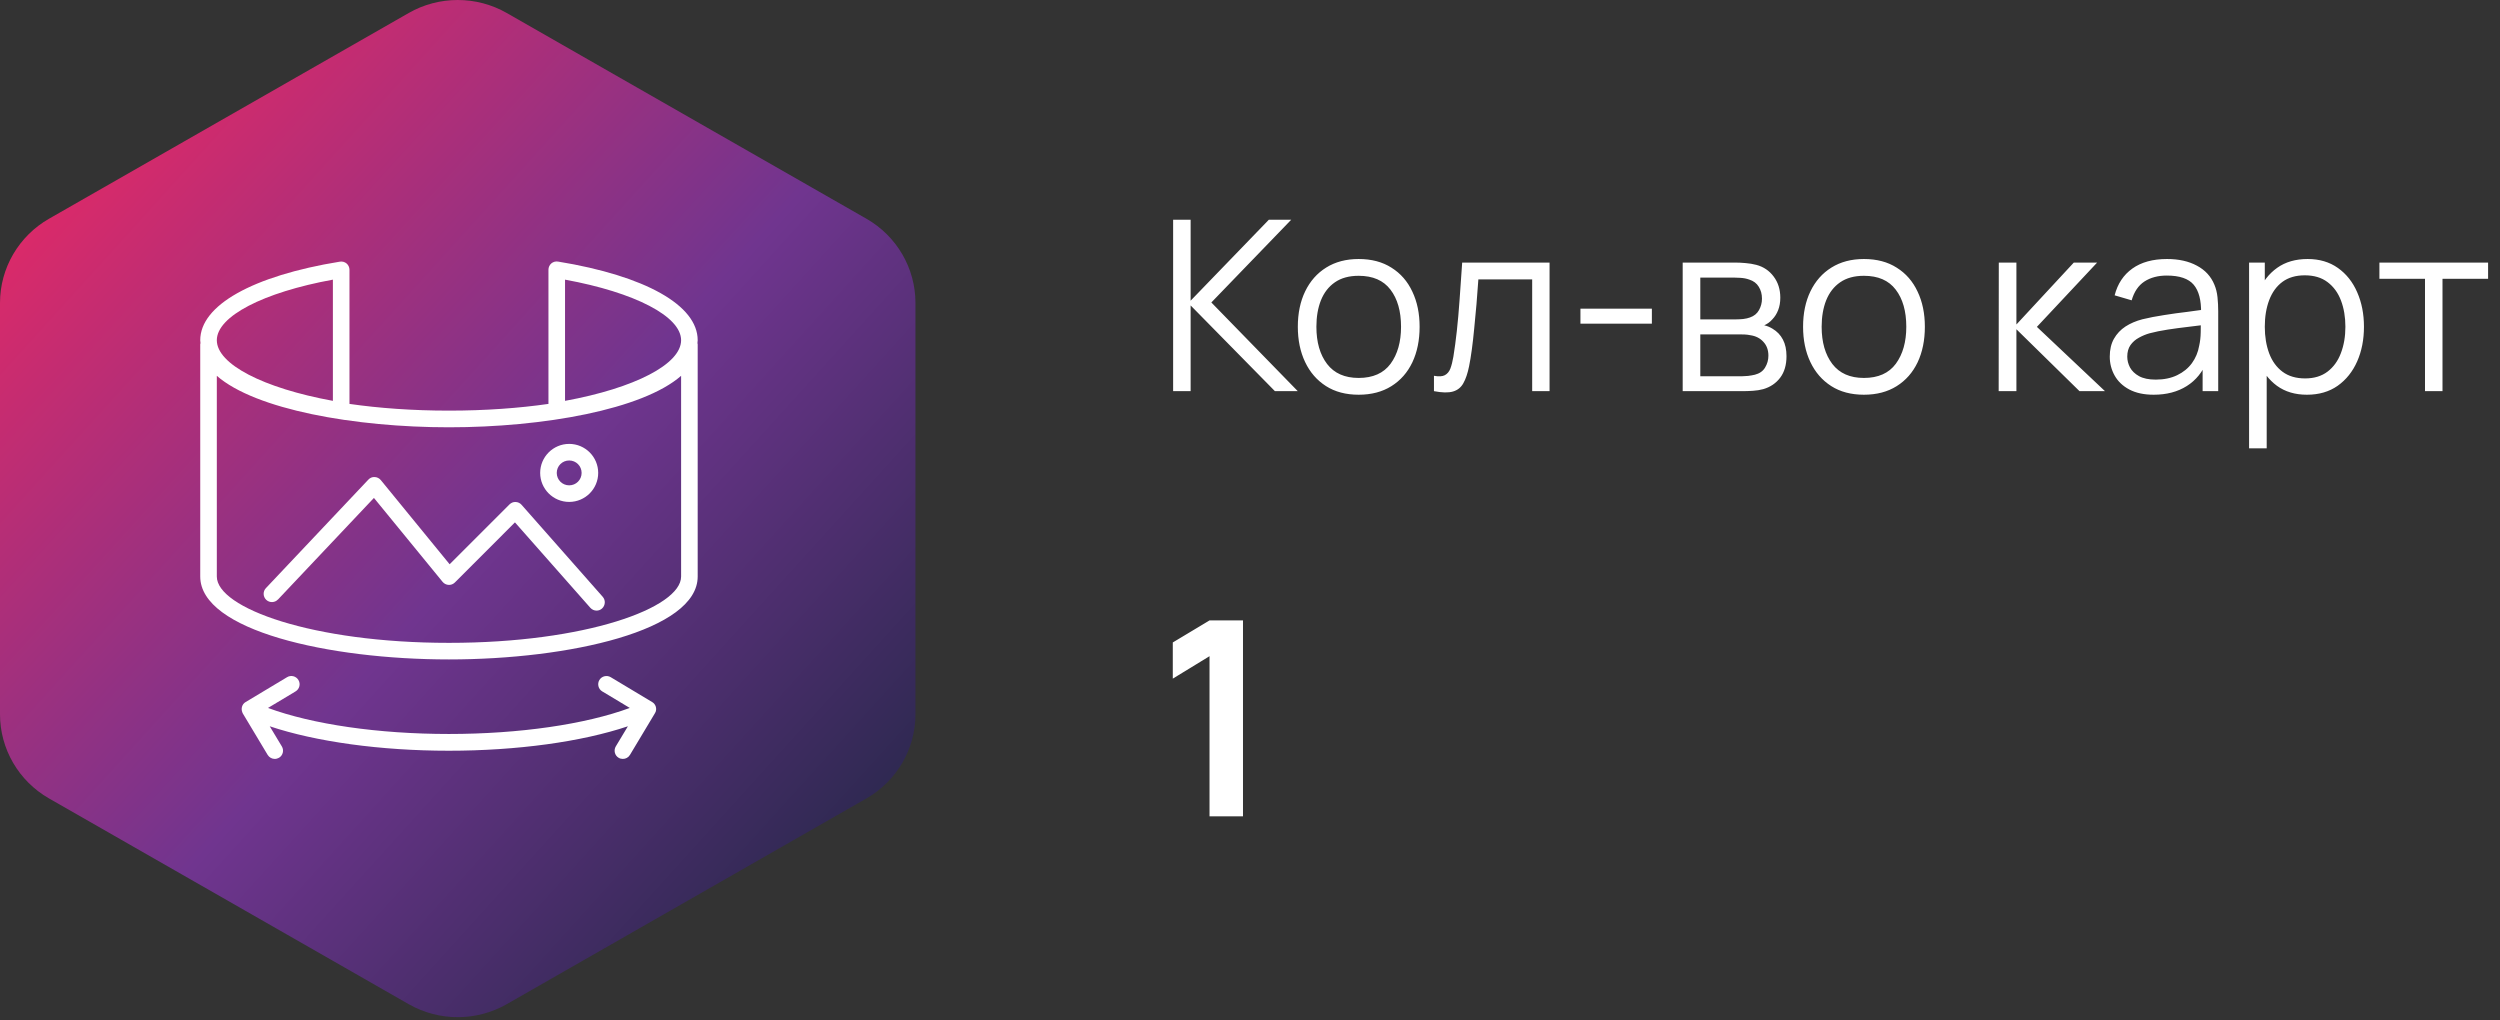
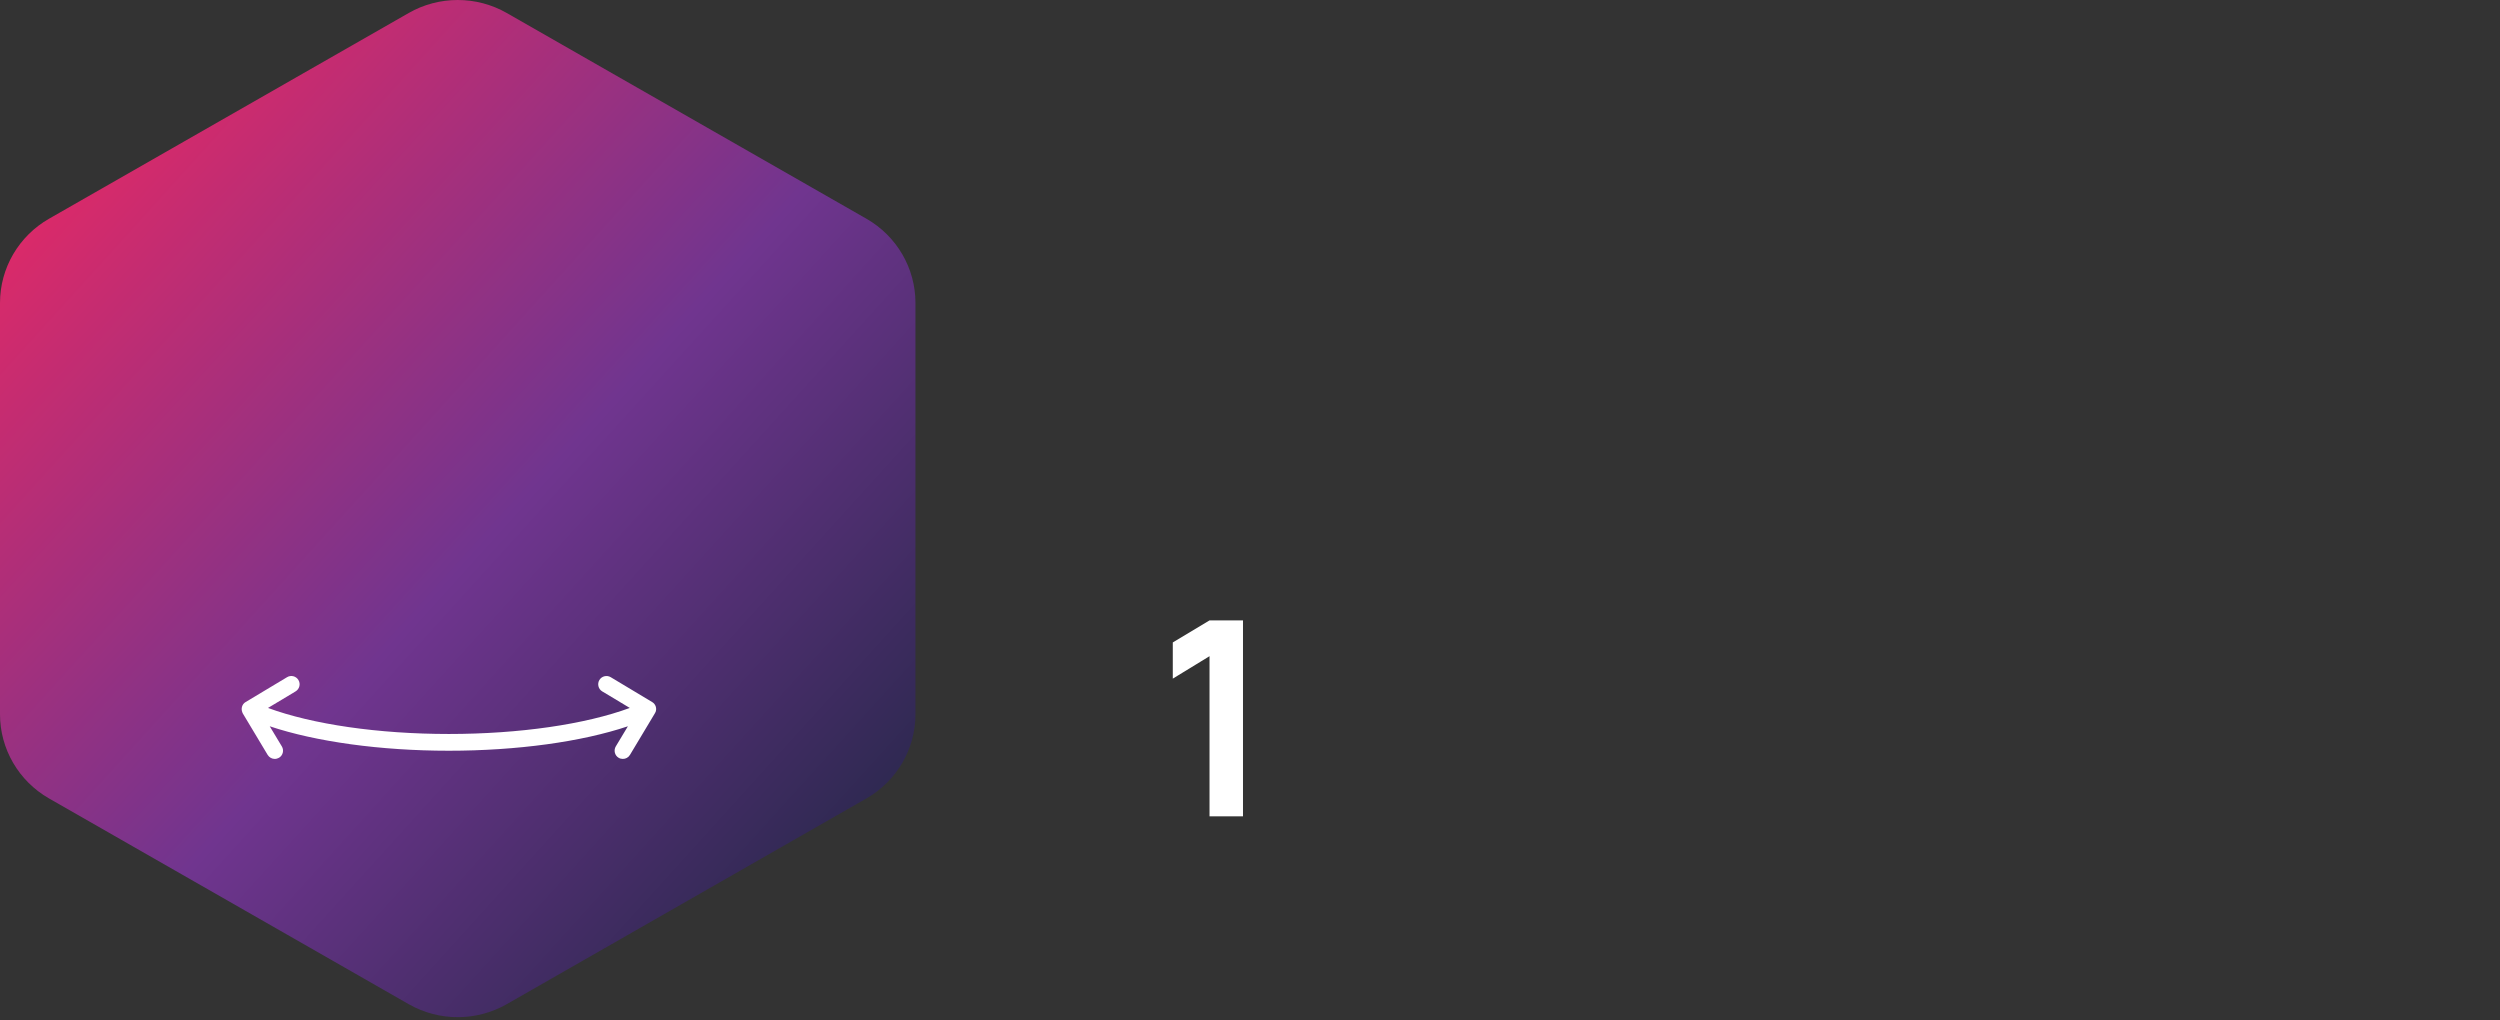
<svg xmlns="http://www.w3.org/2000/svg" width="147" height="60" viewBox="0 0 147 60" fill="none">
  <rect x="0" y="0" width="147" height="60" fill="#333333" stroke="none" />
  <g clip-path="url(#clip0_395_524)">
    <path d="M24.029 0.766C25.814 -0.255 28.015 -0.255 29.8 0.766L50.943 12.86C52.729 13.881 53.829 15.769 53.829 17.812V41.999C53.829 44.041 52.729 45.929 50.943 46.95L29.8 59.044C28.015 60.065 25.814 60.065 24.029 59.044L2.886 46.95C1.1 45.929 0 44.041 0 41.999V17.812C0 15.769 1.1 13.881 2.886 12.86L24.029 0.766Z" fill="url(#paint0_linear_395_524)" />
    <mask id="mask0_395_524" style="mask-type:luminance" maskUnits="userSpaceOnUse" x="10" y="14" width="32" height="32">
      <path d="M42 14.4H10.8V45.6H42V14.4Z" fill="white" />
    </mask>
    <g mask="url(#mask0_395_524)">
-       <path d="M41.024 20.006C41.024 17.954 37.958 16.224 32.815 15.38C32.673 15.356 32.527 15.395 32.42 15.487C32.313 15.58 32.249 15.716 32.249 15.858V23.75C30.514 23.999 28.544 24.145 26.399 24.145C24.254 24.145 22.285 23.999 20.549 23.75V15.863C20.549 15.721 20.486 15.585 20.379 15.492C20.271 15.4 20.125 15.361 19.984 15.385C14.841 16.224 11.774 17.954 11.774 20.006C11.774 20.06 11.784 20.119 11.789 20.172C11.789 20.197 11.774 20.221 11.774 20.25V33.9C11.774 37.069 19.311 38.775 26.399 38.775C33.488 38.775 41.024 37.069 41.024 33.9V20.25C41.024 20.221 41.015 20.201 41.01 20.172C41.01 20.119 41.024 20.06 41.024 20.006ZM33.224 16.443C37.329 17.194 40.049 18.602 40.049 20.006C40.049 21.41 37.329 22.819 33.224 23.57V16.443ZM19.574 16.443V23.57C15.47 22.819 12.749 21.41 12.749 20.006C12.749 18.602 15.47 17.194 19.574 16.443ZM40.049 33.9C40.049 35.743 34.443 37.8 26.399 37.8C18.356 37.8 12.749 35.743 12.749 33.9V22.098C15.011 24.077 20.842 25.125 26.399 25.125C31.957 25.125 37.787 24.077 40.049 22.098V33.9Z" fill="white" />
      <path d="M38.539 41.891C38.636 41.671 38.563 41.408 38.348 41.281L35.911 39.819C35.682 39.682 35.38 39.755 35.243 39.985C35.107 40.214 35.18 40.516 35.409 40.653L37.032 41.627C34.414 42.593 30.534 43.158 26.395 43.158C22.256 43.158 18.376 42.593 15.758 41.627L17.381 40.653C17.61 40.516 17.688 40.214 17.547 39.985C17.41 39.755 17.108 39.678 16.879 39.819L14.441 41.281C14.227 41.408 14.159 41.671 14.251 41.891C14.251 41.901 14.256 41.905 14.261 41.915C14.266 41.925 14.266 41.94 14.276 41.949L15.738 44.387C15.831 44.538 15.992 44.626 16.157 44.626C16.24 44.626 16.328 44.601 16.406 44.557C16.635 44.421 16.713 44.119 16.572 43.889L15.86 42.705C18.571 43.612 22.373 44.143 26.39 44.143C30.407 44.143 34.21 43.617 36.92 42.705L36.208 43.889C36.072 44.119 36.145 44.421 36.374 44.557C36.452 44.606 36.54 44.626 36.623 44.626C36.788 44.626 36.949 44.543 37.042 44.387L38.504 41.949C38.504 41.949 38.509 41.925 38.519 41.915C38.519 41.905 38.524 41.901 38.529 41.891H38.539Z" fill="white" />
-       <path d="M16.342 35.255L21.987 29.278L26.024 34.212C26.111 34.319 26.238 34.383 26.375 34.392C26.511 34.402 26.648 34.348 26.745 34.251L30.279 30.716L34.711 35.738C34.808 35.845 34.94 35.904 35.077 35.904C35.194 35.904 35.306 35.864 35.398 35.782C35.598 35.601 35.618 35.294 35.442 35.094L30.669 29.683C30.582 29.581 30.455 29.522 30.319 29.517C30.182 29.508 30.055 29.566 29.958 29.659L26.438 33.178L22.392 28.23C22.304 28.123 22.172 28.055 22.031 28.05C21.89 28.04 21.753 28.099 21.66 28.201L15.635 34.582C15.45 34.777 15.46 35.084 15.655 35.27C15.85 35.455 16.162 35.445 16.342 35.25V35.255Z" fill="white" />
-       <path d="M33.468 29.513C34.409 29.513 35.174 28.748 35.174 27.807C35.174 26.866 34.409 26.101 33.468 26.101C32.527 26.101 31.762 26.866 31.762 27.807C31.762 28.748 32.527 29.513 33.468 29.513ZM33.468 27.076C33.873 27.076 34.199 27.402 34.199 27.807C34.199 28.212 33.873 28.538 33.468 28.538C33.063 28.538 32.737 28.212 32.737 27.807C32.737 27.402 33.063 27.076 33.468 27.076Z" fill="white" />
    </g>
  </g>
-   <path d="M68.98 23V12.92H70.009V17.68L74.608 12.92H75.924L71.227 17.785L76.309 23H74.965L70.009 17.96V23H68.98ZM79.889 23.21C79.138 23.21 78.496 23.04 77.964 22.699C77.432 22.358 77.024 21.887 76.739 21.285C76.454 20.683 76.312 19.992 76.312 19.213C76.312 18.42 76.457 17.724 76.746 17.127C77.035 16.53 77.446 16.065 77.978 15.734C78.515 15.398 79.152 15.23 79.889 15.23C80.645 15.23 81.289 15.4 81.821 15.741C82.358 16.077 82.766 16.546 83.046 17.148C83.331 17.745 83.473 18.434 83.473 19.213C83.473 20.006 83.331 20.704 83.046 21.306C82.761 21.903 82.351 22.37 81.814 22.706C81.277 23.042 80.636 23.21 79.889 23.21ZM79.889 22.223C80.729 22.223 81.354 21.945 81.765 21.39C82.176 20.83 82.381 20.104 82.381 19.213C82.381 18.298 82.173 17.57 81.758 17.029C81.347 16.488 80.724 16.217 79.889 16.217C79.324 16.217 78.858 16.345 78.489 16.602C78.125 16.854 77.852 17.206 77.67 17.659C77.493 18.107 77.404 18.625 77.404 19.213C77.404 20.123 77.614 20.853 78.034 21.404C78.454 21.95 79.072 22.223 79.889 22.223ZM84.317 23V22.097C84.597 22.148 84.809 22.137 84.954 22.062C85.103 21.983 85.213 21.852 85.283 21.67C85.353 21.483 85.411 21.252 85.458 20.977C85.533 20.52 85.6 20.016 85.661 19.465C85.722 18.914 85.775 18.308 85.822 17.645C85.873 16.978 85.925 16.243 85.976 15.44H91.114V23H90.092V16.427H86.928C86.895 16.922 86.858 17.414 86.816 17.904C86.774 18.394 86.73 18.865 86.683 19.318C86.641 19.766 86.594 20.179 86.543 20.557C86.492 20.935 86.438 21.262 86.382 21.537C86.298 21.952 86.186 22.284 86.046 22.531C85.911 22.778 85.708 22.942 85.437 23.021C85.166 23.1 84.793 23.093 84.317 23ZM92.93 19.031V18.149H97.13V19.031H92.93ZM98.942 23V15.44H102.057C102.215 15.44 102.407 15.449 102.631 15.468C102.859 15.487 103.072 15.522 103.268 15.573C103.692 15.685 104.033 15.914 104.29 16.259C104.551 16.604 104.682 17.02 104.682 17.505C104.682 17.776 104.64 18.018 104.556 18.233C104.476 18.443 104.362 18.625 104.213 18.779C104.143 18.858 104.066 18.928 103.982 18.989C103.898 19.045 103.816 19.092 103.737 19.129C103.886 19.157 104.047 19.222 104.22 19.325C104.49 19.484 104.696 19.698 104.836 19.969C104.976 20.235 105.046 20.559 105.046 20.942C105.046 21.46 104.922 21.882 104.675 22.209C104.427 22.536 104.096 22.76 103.681 22.881C103.494 22.932 103.291 22.965 103.072 22.979C102.857 22.993 102.654 23 102.463 23H98.942ZM99.978 22.125H102.414C102.512 22.125 102.635 22.118 102.785 22.104C102.934 22.085 103.067 22.062 103.184 22.034C103.459 21.964 103.66 21.824 103.786 21.614C103.916 21.399 103.982 21.166 103.982 20.914C103.982 20.583 103.884 20.312 103.688 20.102C103.496 19.887 103.24 19.757 102.918 19.71C102.81 19.687 102.698 19.673 102.582 19.668C102.465 19.663 102.36 19.661 102.267 19.661H99.978V22.125ZM99.978 18.779H102.092C102.213 18.779 102.348 18.772 102.498 18.758C102.652 18.739 102.785 18.709 102.897 18.667C103.139 18.583 103.317 18.438 103.429 18.233C103.545 18.028 103.604 17.804 103.604 17.561C103.604 17.295 103.541 17.062 103.415 16.861C103.293 16.66 103.109 16.52 102.862 16.441C102.694 16.38 102.512 16.345 102.316 16.336C102.124 16.327 102.003 16.322 101.952 16.322H99.978V18.779ZM109.598 23.21C108.847 23.21 108.205 23.04 107.673 22.699C107.141 22.358 106.733 21.887 106.448 21.285C106.163 20.683 106.021 19.992 106.021 19.213C106.021 18.42 106.166 17.724 106.455 17.127C106.744 16.53 107.155 16.065 107.687 15.734C108.224 15.398 108.861 15.23 109.598 15.23C110.354 15.23 110.998 15.4 111.53 15.741C112.067 16.077 112.475 16.546 112.755 17.148C113.04 17.745 113.182 18.434 113.182 19.213C113.182 20.006 113.04 20.704 112.755 21.306C112.47 21.903 112.06 22.37 111.523 22.706C110.986 23.042 110.345 23.21 109.598 23.21ZM109.598 22.223C110.438 22.223 111.063 21.945 111.474 21.39C111.885 20.83 112.09 20.104 112.09 19.213C112.09 18.298 111.882 17.57 111.467 17.029C111.056 16.488 110.433 16.217 109.598 16.217C109.033 16.217 108.567 16.345 108.198 16.602C107.834 16.854 107.561 17.206 107.379 17.659C107.202 18.107 107.113 18.625 107.113 19.213C107.113 20.123 107.323 20.853 107.743 21.404C108.163 21.95 108.781 22.223 109.598 22.223ZM117.522 23L117.529 15.44H118.565V19.08L121.939 15.44H123.311L119.769 19.22L123.773 23H122.275L118.565 19.36V23H117.522ZM126.637 23.21C126.068 23.21 125.589 23.107 125.202 22.902C124.819 22.697 124.532 22.424 124.341 22.083C124.15 21.742 124.054 21.371 124.054 20.97C124.054 20.559 124.136 20.209 124.299 19.92C124.467 19.626 124.693 19.386 124.978 19.199C125.267 19.012 125.601 18.87 125.979 18.772C126.362 18.679 126.784 18.597 127.246 18.527C127.713 18.452 128.168 18.389 128.611 18.338C129.059 18.282 129.451 18.228 129.787 18.177L129.423 18.401C129.437 17.654 129.292 17.101 128.989 16.742C128.686 16.383 128.158 16.203 127.407 16.203C126.889 16.203 126.45 16.32 126.091 16.553C125.736 16.786 125.487 17.155 125.342 17.659L124.341 17.365C124.514 16.688 124.861 16.163 125.384 15.79C125.907 15.417 126.586 15.23 127.421 15.23C128.112 15.23 128.697 15.361 129.178 15.622C129.663 15.879 130.006 16.252 130.207 16.742C130.3 16.961 130.361 17.206 130.389 17.477C130.417 17.748 130.431 18.023 130.431 18.303V23H129.514V21.103L129.78 21.215C129.523 21.864 129.124 22.358 128.583 22.699C128.042 23.04 127.393 23.21 126.637 23.21ZM126.756 22.321C127.237 22.321 127.657 22.235 128.016 22.062C128.375 21.889 128.665 21.654 128.884 21.355C129.103 21.052 129.246 20.711 129.311 20.333C129.367 20.09 129.397 19.824 129.402 19.535C129.407 19.241 129.409 19.022 129.409 18.877L129.801 19.08C129.451 19.127 129.071 19.173 128.66 19.22C128.254 19.267 127.853 19.32 127.456 19.381C127.064 19.442 126.709 19.514 126.392 19.598C126.177 19.659 125.97 19.745 125.769 19.857C125.568 19.964 125.403 20.109 125.272 20.291C125.146 20.473 125.083 20.699 125.083 20.97C125.083 21.189 125.137 21.402 125.244 21.607C125.356 21.812 125.533 21.983 125.776 22.118C126.023 22.253 126.35 22.321 126.756 22.321ZM135.648 23.21C134.953 23.21 134.365 23.035 133.884 22.685C133.404 22.33 133.04 21.852 132.792 21.25C132.545 20.643 132.421 19.964 132.421 19.213C132.421 18.448 132.545 17.766 132.792 17.169C133.044 16.567 133.413 16.093 133.898 15.748C134.384 15.403 134.981 15.23 135.69 15.23C136.381 15.23 136.974 15.405 137.468 15.755C137.963 16.105 138.341 16.581 138.602 17.183C138.868 17.785 139.001 18.462 139.001 19.213C139.001 19.969 138.868 20.648 138.602 21.25C138.336 21.852 137.954 22.33 137.454 22.685C136.955 23.035 136.353 23.21 135.648 23.21ZM132.246 26.36V15.44H133.17V21.131H133.282V26.36H132.246ZM135.543 22.251C136.071 22.251 136.509 22.118 136.859 21.852C137.209 21.586 137.471 21.224 137.643 20.767C137.821 20.305 137.909 19.787 137.909 19.213C137.909 18.644 137.823 18.13 137.65 17.673C137.478 17.216 137.214 16.854 136.859 16.588C136.509 16.322 136.064 16.189 135.522 16.189C134.995 16.189 134.556 16.317 134.206 16.574C133.861 16.831 133.602 17.188 133.429 17.645C133.257 18.098 133.17 18.62 133.17 19.213C133.17 19.796 133.257 20.319 133.429 20.781C133.602 21.238 133.863 21.598 134.213 21.859C134.563 22.12 135.007 22.251 135.543 22.251ZM142.59 23V16.392H139.909V15.44H146.3V16.392H143.619V23H142.59Z" fill="white" />
  <path d="M71.12 48V38.584L68.96 39.904V37.776L71.12 36.48H73.088V48H71.12Z" fill="white" />
  <defs>
    <linearGradient id="paint0_linear_395_524" x1="15.464" y1="-10.841" x2="74.275" y2="42.434" gradientUnits="userSpaceOnUse">
      <stop offset="0.042" stop-color="#E32966" />
      <stop offset="0.484" stop-color="#70358F" />
      <stop offset="0.932" stop-color="#1B253F" />
    </linearGradient>
    <clipPath id="clip0_395_524">
      <rect width="54" height="60" fill="white" />
    </clipPath>
  </defs>
</svg>